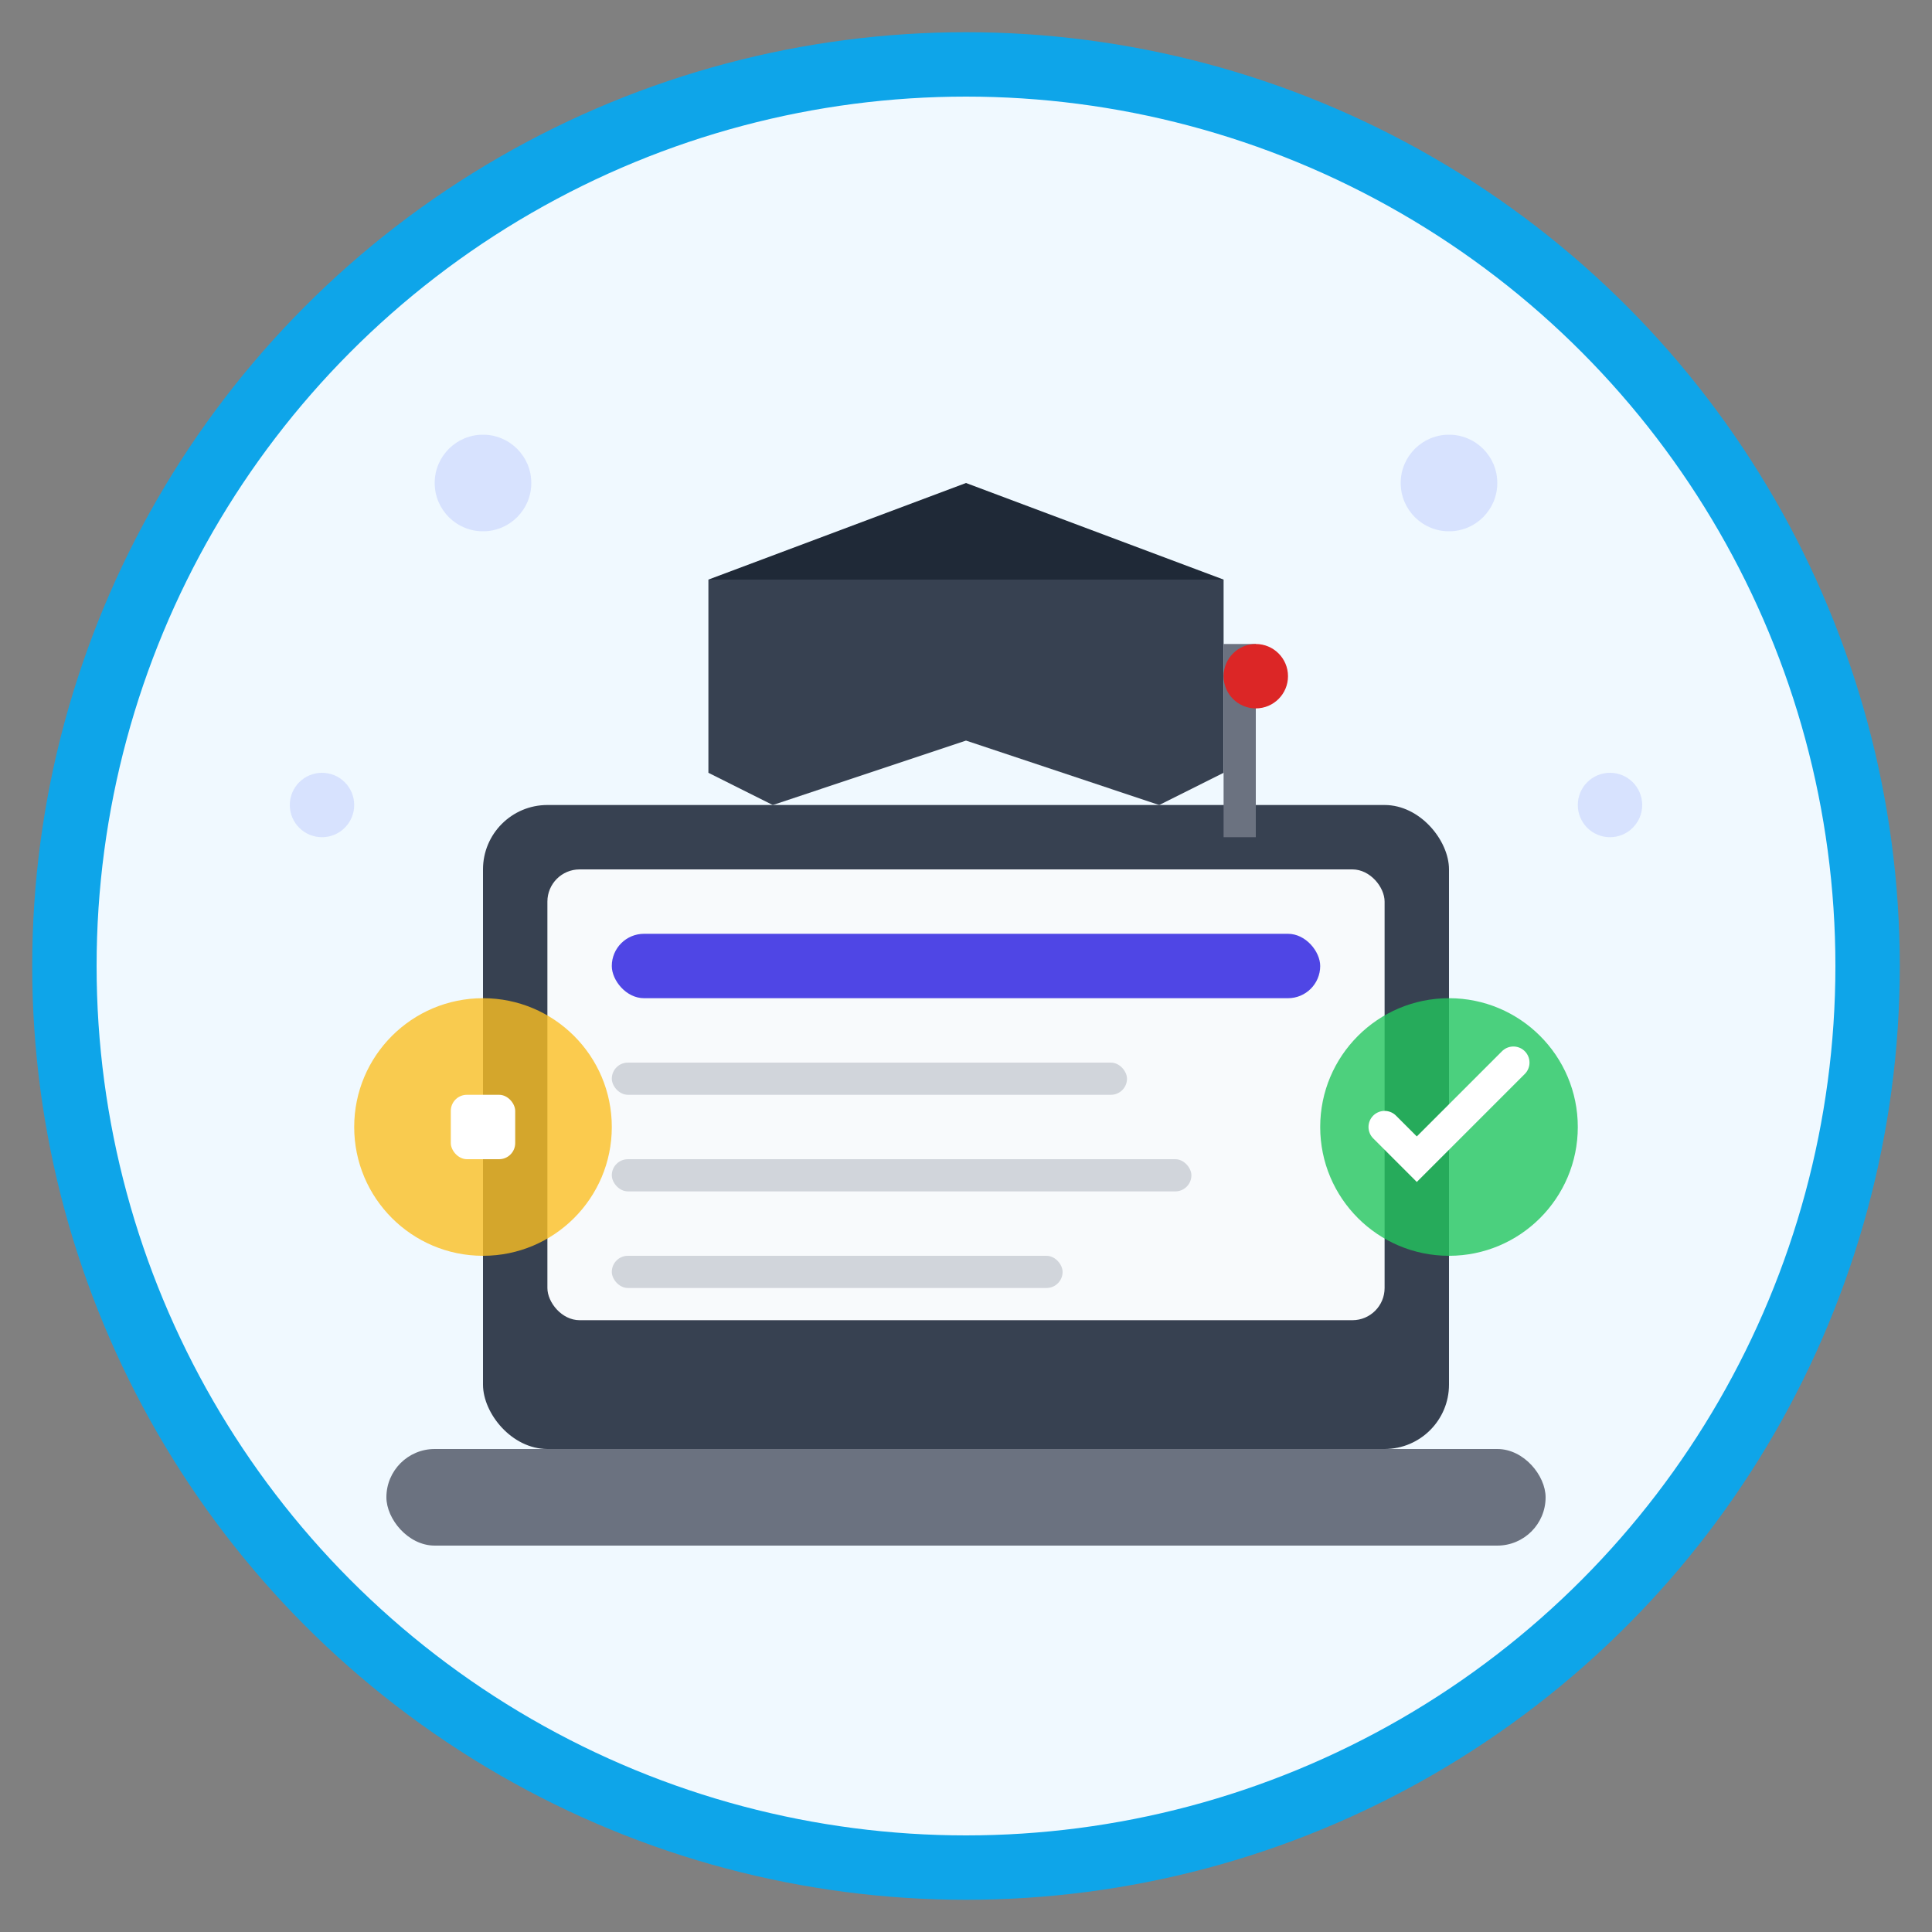
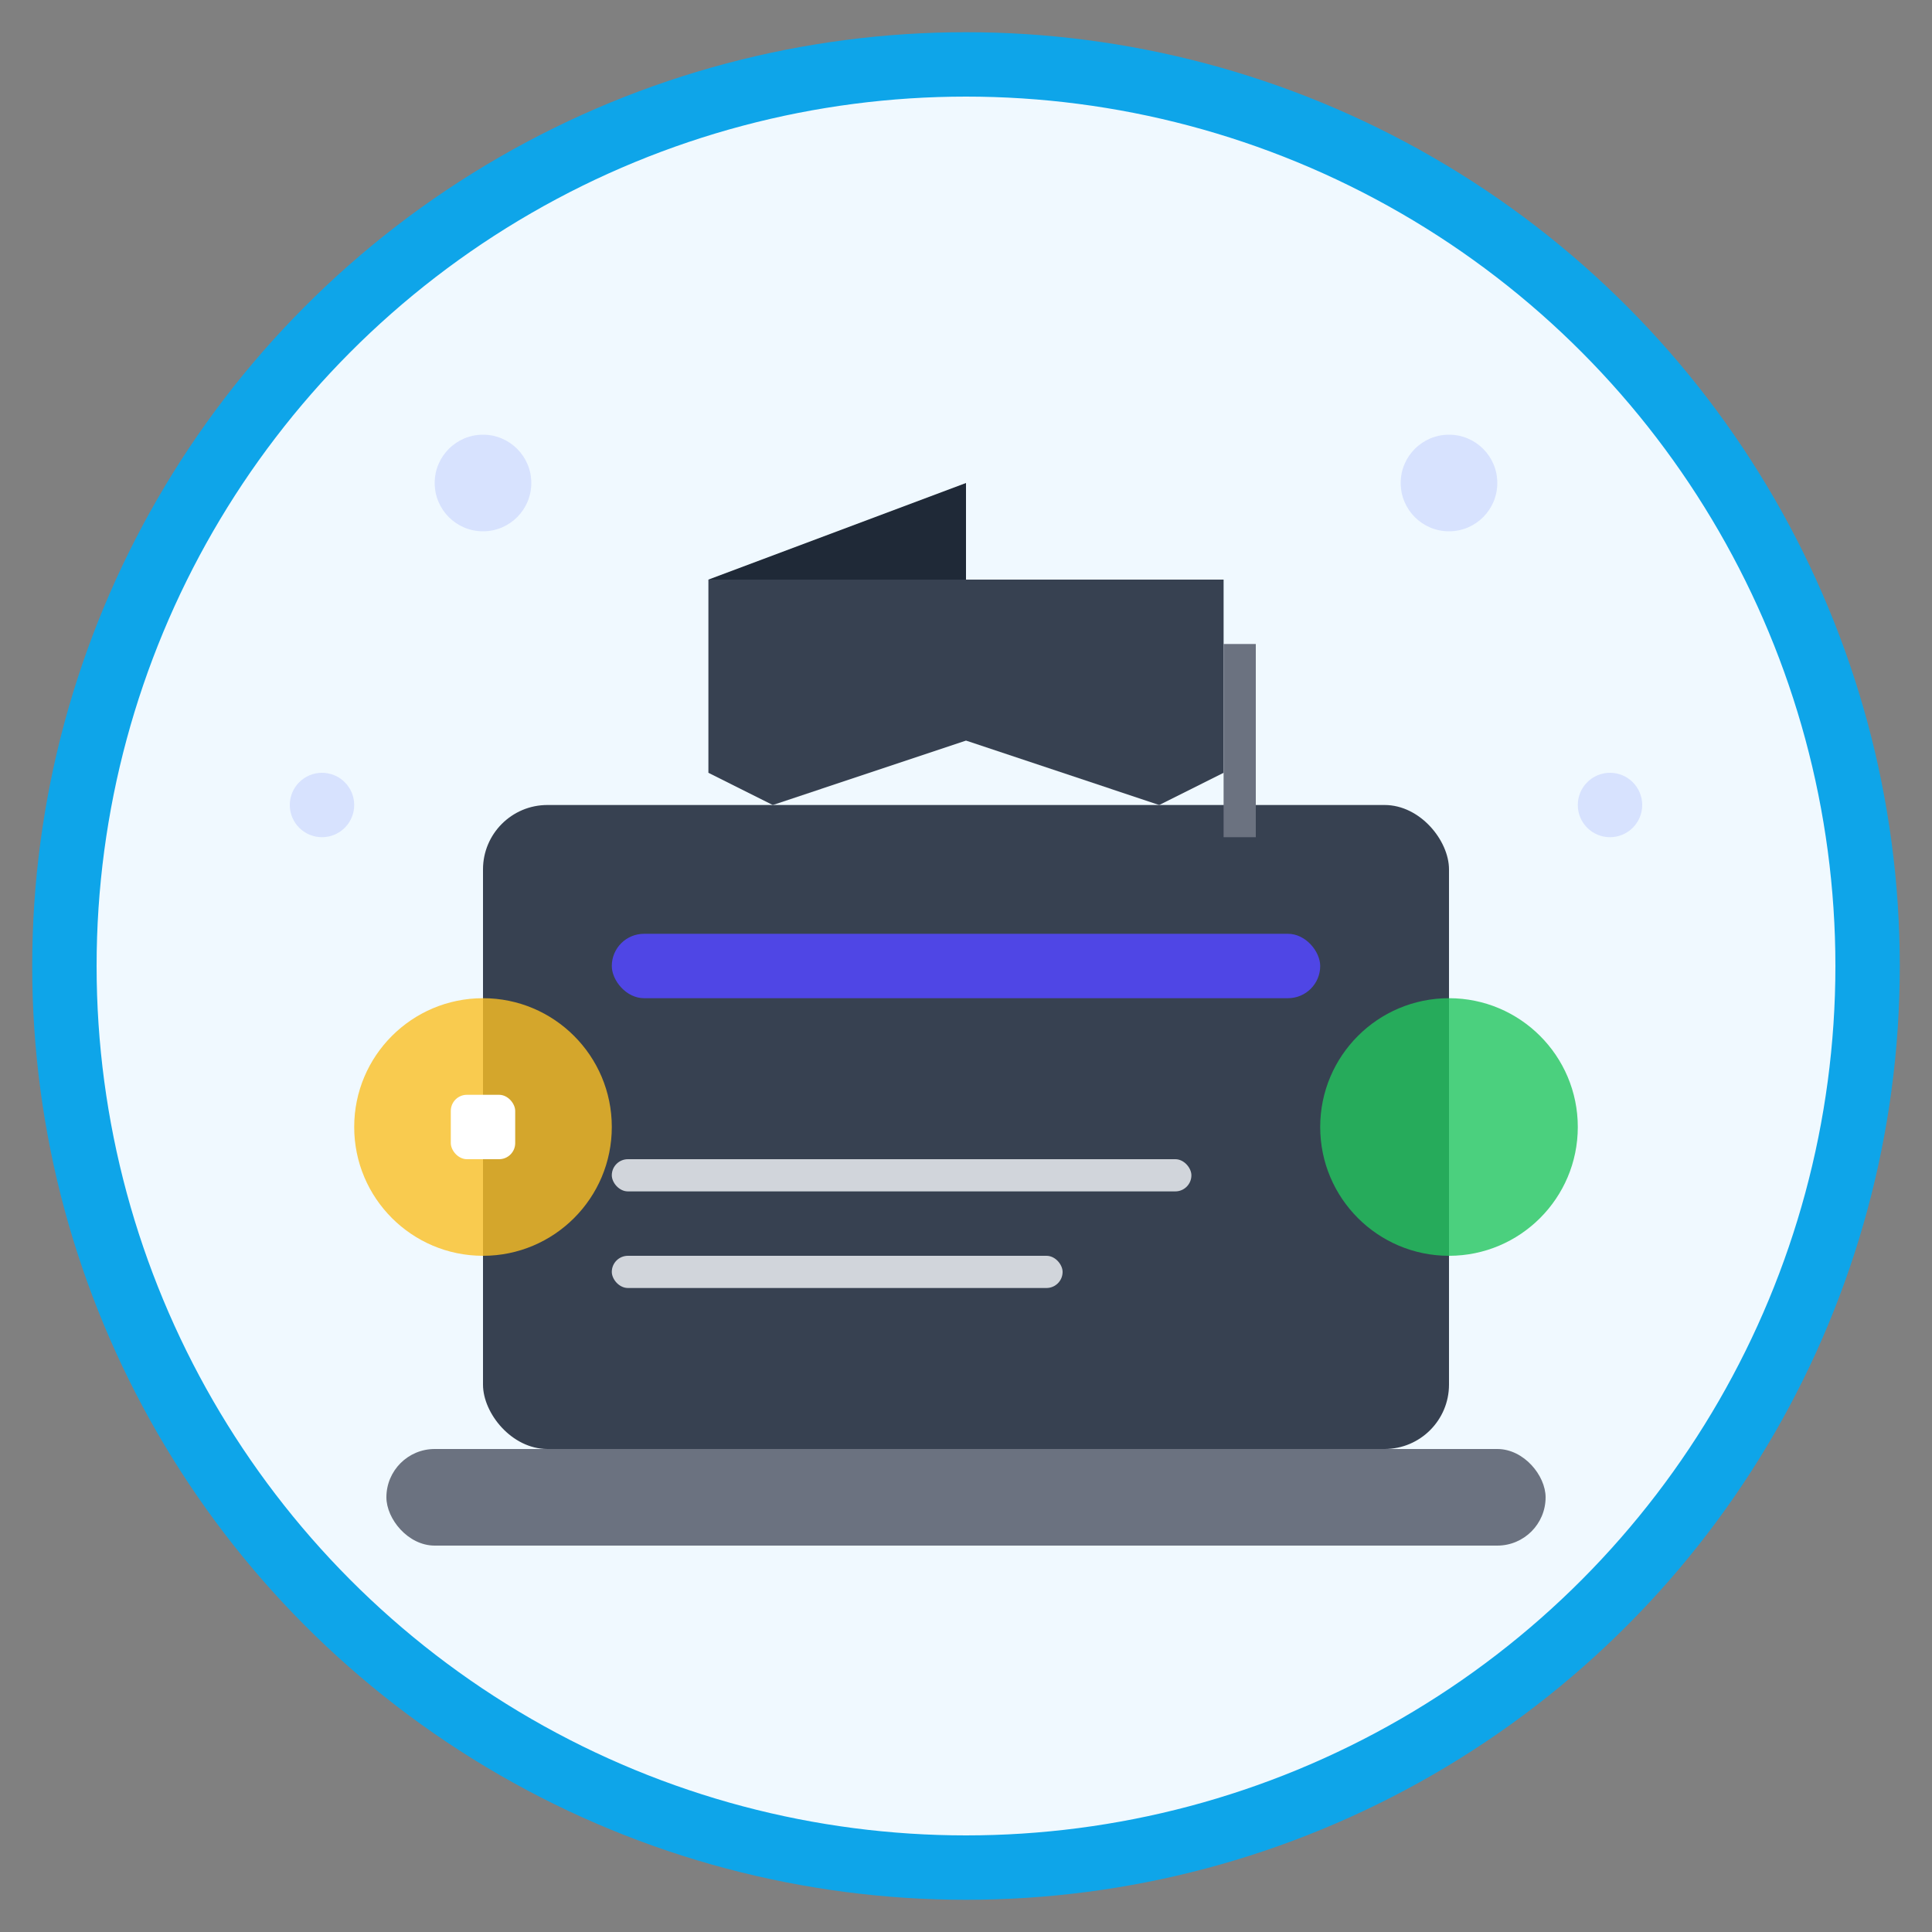
<svg xmlns="http://www.w3.org/2000/svg" width="60" height="60" viewBox="0 0 60 60">
  <rect x="0" y="0" width="60" height="60" fill="#808080" stroke="none" />
  <circle cx="30" cy="30" r="28" fill="#f0f9ff" stroke="#0ea5e9" stroke-width="2" />
  <rect x="15" y="25" width="30" height="20" fill="#374151" rx="2" />
-   <rect x="17" y="27" width="26" height="14" fill="#f8fafc" rx="1" />
  <rect x="19" y="29" width="22" height="2" fill="#4f46e5" rx="1" />
-   <rect x="19" y="33" width="16" height="1" fill="#d1d5db" rx="0.5" />
  <rect x="19" y="36" width="18" height="1" fill="#d1d5db" rx="0.5" />
  <rect x="19" y="39" width="14" height="1" fill="#d1d5db" rx="0.5" />
  <rect x="12" y="45" width="36" height="3" fill="#6b7280" rx="1.5" />
-   <path d="M30 15 L38 18 L30 21 L22 18 Z" fill="#1f2937" />
+   <path d="M30 15 L30 21 L22 18 Z" fill="#1f2937" />
  <path d="M38 18 L38 24 L36 25 L30 23 L24 25 L22 24 L22 18" fill="#374151" />
  <rect x="38" y="20" width="1" height="6" fill="#6b7280" />
-   <circle cx="39" cy="21" r="1" fill="#dc2626" />
  <circle cx="45" cy="35" r="4" fill="#22c55e" opacity="0.8" />
-   <path d="M43 35 L44 36 L47 33" stroke="#ffffff" stroke-width="1" fill="none" stroke-linecap="round" />
  <circle cx="15" cy="35" r="4" fill="#fbbf24" opacity="0.8" />
  <rect x="14" y="34" width="2" height="2" fill="#ffffff" rx="0.5" />
  <circle cx="45" cy="15" r="1.5" fill="#c7d2fe" opacity="0.6" />
  <circle cx="15" cy="15" r="1.5" fill="#c7d2fe" opacity="0.6" />
  <circle cx="10" cy="25" r="1" fill="#c7d2fe" opacity="0.6" />
  <circle cx="50" cy="25" r="1" fill="#c7d2fe" opacity="0.6" />
</svg>